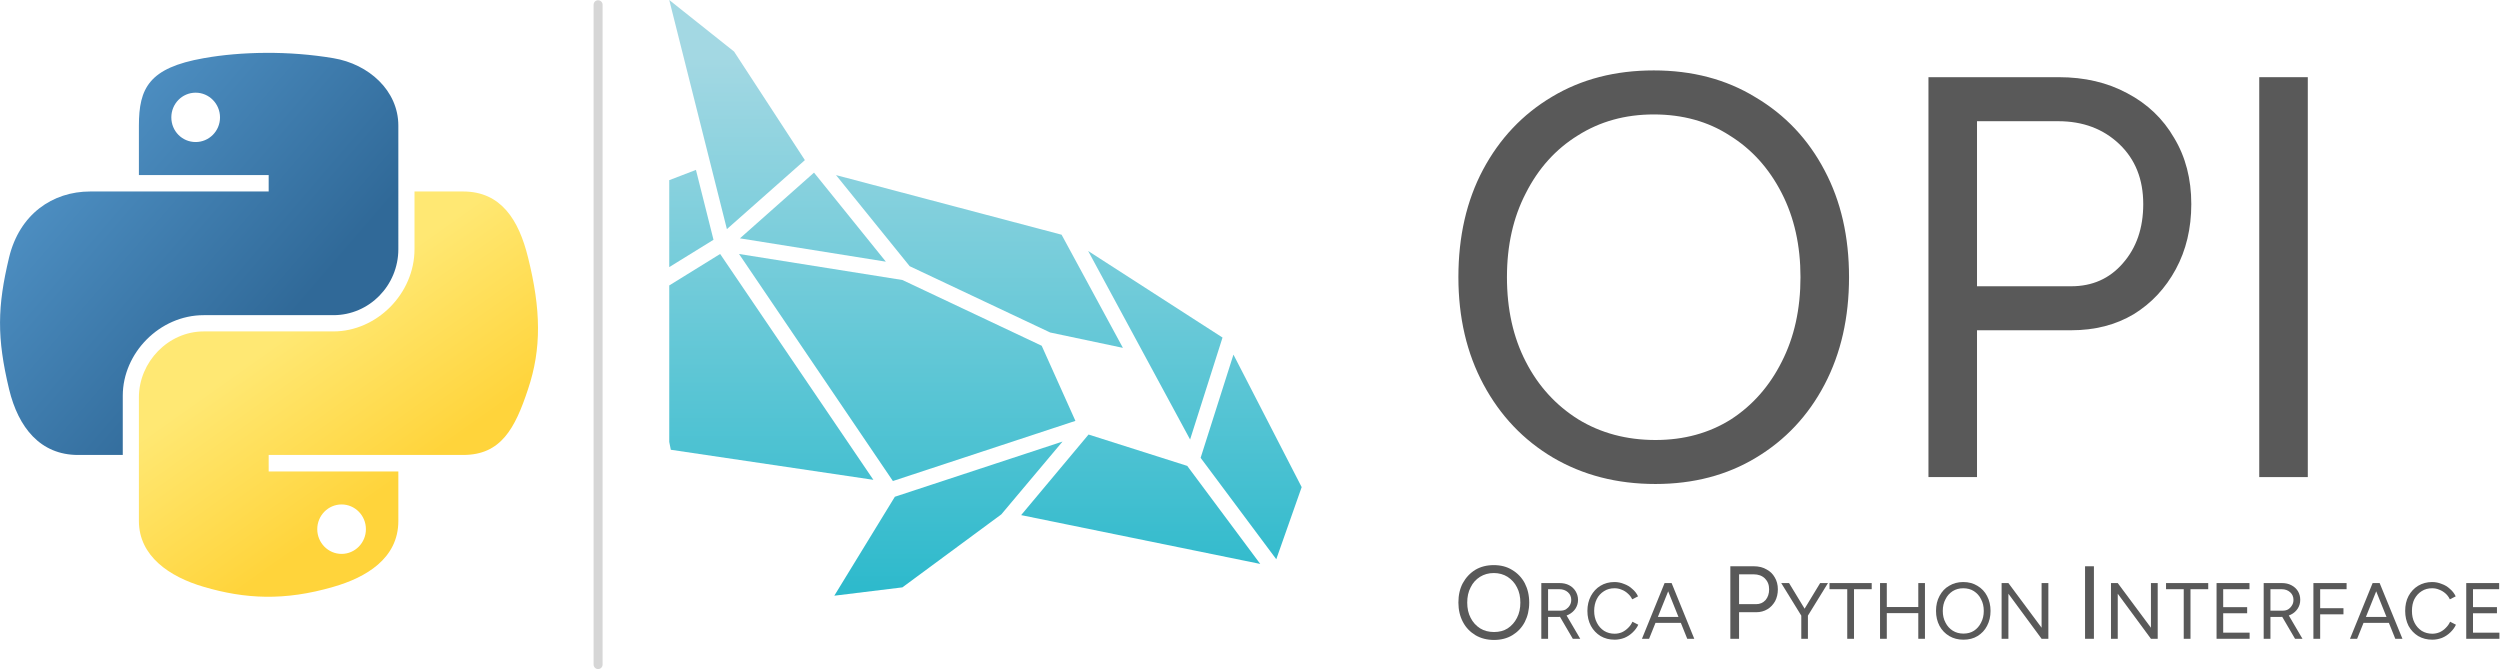
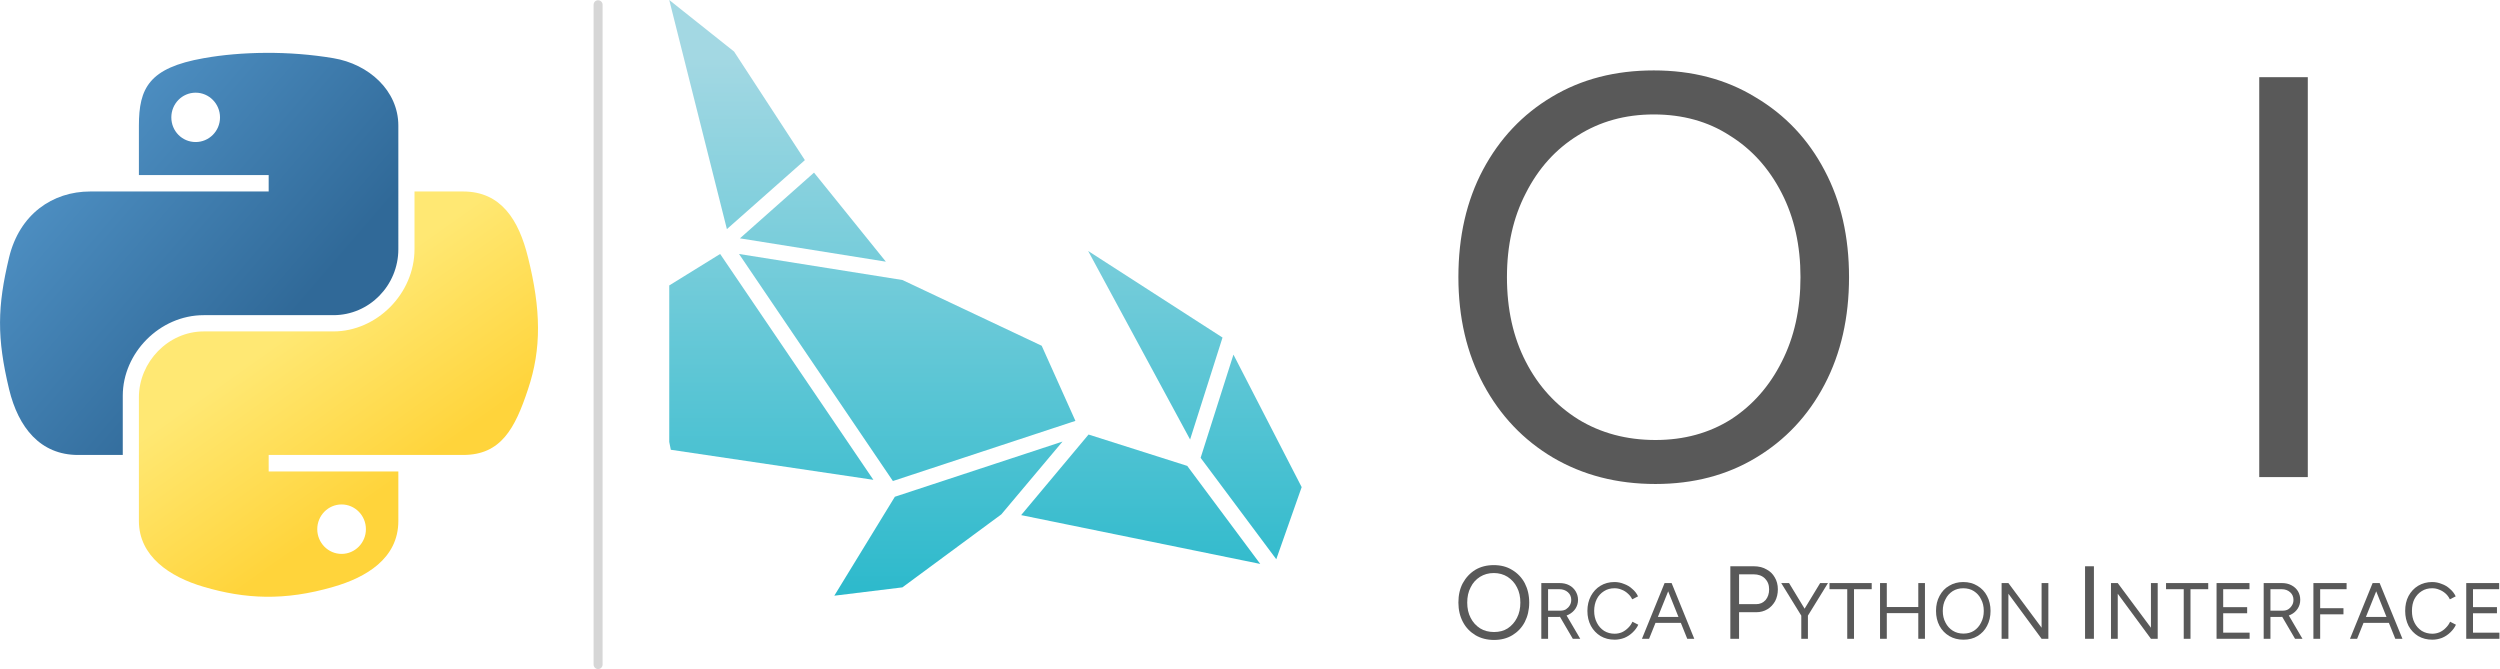
<svg xmlns="http://www.w3.org/2000/svg" xmlns:ns1="http://sodipodi.sourceforge.net/DTD/sodipodi-0.dtd" xmlns:ns2="http://www.inkscape.org/namespaces/inkscape" version="1.1" id="svg2" width="99.998" height="26.777" viewBox="0 0 99.998 26.777" ns1:docname="opi_logo_horizontal.svg" ns2:version="1.2.2 (b0a8486541, 2022-12-01)">
  <defs id="defs6">
    <clipPath clipPathUnits="userSpaceOnUse" id="clipPath20">
      <path d="M 20.082,0 H 41.613 V 20.082 H 20.082 Z" id="path18" />
    </clipPath>
    <clipPath clipPathUnits="userSpaceOnUse" id="clipPath30">
      <path d="M 0,0 H 75 V 21 H 0 Z" id="path28" />
    </clipPath>
    <linearGradient x1="0" y1="0" x2="1" y2="0" gradientUnits="userSpaceOnUse" gradientTransform="matrix(0,-24.602,24.602,0,13.391,25.112)" spreadMethod="pad" id="linearGradient52">
      <stop style="stop-opacity:1;stop-color:#00aec3" offset="0" id="stop44" />
      <stop style="stop-opacity:1;stop-color:#00aec3" offset="0.05" id="stop46" />
      <stop style="stop-opacity:1;stop-color:#a3d8e3" offset="0.95" id="stop48" />
      <stop style="stop-opacity:1;stop-color:#a3d8e3" offset="1" id="stop50" />
    </linearGradient>
    <clipPath clipPathUnits="userSpaceOnUse" id="clipPath64">
      <path d="M 0,0 H 75 V 21 H 0 Z" id="path62" />
    </clipPath>
    <linearGradient x1="0" y1="0" x2="1" y2="0" gradientUnits="userSpaceOnUse" gradientTransform="matrix(0,-24.602,24.602,0,6.935,25.112)" spreadMethod="pad" id="linearGradient86">
      <stop style="stop-opacity:1;stop-color:#00aec3" offset="0" id="stop78" />
      <stop style="stop-opacity:1;stop-color:#00aec3" offset="0.05" id="stop80" />
      <stop style="stop-opacity:1;stop-color:#a3d8e3" offset="0.95" id="stop82" />
      <stop style="stop-opacity:1;stop-color:#a3d8e3" offset="1" id="stop84" />
    </linearGradient>
    <clipPath clipPathUnits="userSpaceOnUse" id="clipPath98">
      <path d="M 0,0 H 75 V 21 H 0 Z" id="path96" />
    </clipPath>
    <linearGradient x1="0" y1="0" x2="1" y2="0" gradientUnits="userSpaceOnUse" gradientTransform="matrix(0,-24.602,24.602,0,9.237,25.112)" spreadMethod="pad" id="linearGradient120">
      <stop style="stop-opacity:1;stop-color:#00aec3" offset="0" id="stop112" />
      <stop style="stop-opacity:1;stop-color:#00aec3" offset="0.05" id="stop114" />
      <stop style="stop-opacity:1;stop-color:#a3d8e3" offset="0.95" id="stop116" />
      <stop style="stop-opacity:1;stop-color:#a3d8e3" offset="1" id="stop118" />
    </linearGradient>
    <clipPath clipPathUnits="userSpaceOnUse" id="clipPath132">
      <path d="M 0,0 H 75 V 21 H 0 Z" id="path130" />
    </clipPath>
    <linearGradient x1="0" y1="0" x2="1" y2="0" gradientUnits="userSpaceOnUse" gradientTransform="matrix(0,-24.602,24.602,0,18.512,25.112)" spreadMethod="pad" id="linearGradient154">
      <stop style="stop-opacity:1;stop-color:#00aec3" offset="0" id="stop146" />
      <stop style="stop-opacity:1;stop-color:#00aec3" offset="0.05" id="stop148" />
      <stop style="stop-opacity:1;stop-color:#a3d8e3" offset="0.95" id="stop150" />
      <stop style="stop-opacity:1;stop-color:#a3d8e3" offset="1" id="stop152" />
    </linearGradient>
    <clipPath clipPathUnits="userSpaceOnUse" id="clipPath166">
      <path d="M 0,0 H 75 V 21 H 0 Z" id="path164" />
    </clipPath>
    <linearGradient x1="0" y1="0" x2="1" y2="0" gradientUnits="userSpaceOnUse" gradientTransform="matrix(0,-24.602,24.602,0,22.726,25.112)" spreadMethod="pad" id="linearGradient188">
      <stop style="stop-opacity:1;stop-color:#00aec3" offset="0" id="stop180" />
      <stop style="stop-opacity:1;stop-color:#00aec3" offset="0.05" id="stop182" />
      <stop style="stop-opacity:1;stop-color:#a3d8e3" offset="0.95" id="stop184" />
      <stop style="stop-opacity:1;stop-color:#a3d8e3" offset="1" id="stop186" />
    </linearGradient>
    <clipPath clipPathUnits="userSpaceOnUse" id="clipPath200">
-       <path d="M 0,0 H 75 V 21 H 0 Z" id="path198" />
-     </clipPath>
+       </clipPath>
    <linearGradient x1="0" y1="0" x2="1" y2="0" gradientUnits="userSpaceOnUse" gradientTransform="matrix(0,-24.602,24.602,0,29.391,25.112)" spreadMethod="pad" id="linearGradient222">
      <stop style="stop-opacity:1;stop-color:#00aec3" offset="0" id="stop214" />
      <stop style="stop-opacity:1;stop-color:#00aec3" offset="0.05" id="stop216" />
      <stop style="stop-opacity:1;stop-color:#a3d8e3" offset="0.95" id="stop218" />
      <stop style="stop-opacity:1;stop-color:#a3d8e3" offset="1" id="stop220" />
    </linearGradient>
    <clipPath clipPathUnits="userSpaceOnUse" id="clipPath234">
-       <path d="M 0,0 H 75 V 21 H 0 Z" id="path232" />
+       <path d="M 0,0 H 75 V 21 H 0 " id="path232" />
    </clipPath>
    <linearGradient x1="0" y1="0" x2="1" y2="0" gradientUnits="userSpaceOnUse" gradientTransform="matrix(0,-24.602,24.602,0,24.393,25.112)" spreadMethod="pad" id="linearGradient256">
      <stop style="stop-opacity:1;stop-color:#00aec3" offset="0" id="stop248" />
      <stop style="stop-opacity:1;stop-color:#00aec3" offset="0.05" id="stop250" />
      <stop style="stop-opacity:1;stop-color:#a3d8e3" offset="0.95" id="stop252" />
      <stop style="stop-opacity:1;stop-color:#a3d8e3" offset="1" id="stop254" />
    </linearGradient>
    <clipPath clipPathUnits="userSpaceOnUse" id="clipPath268">
      <path d="M 0,0 H 75 V 21 H 0 Z" id="path266" />
    </clipPath>
    <linearGradient x1="0" y1="0" x2="1" y2="0" gradientUnits="userSpaceOnUse" gradientTransform="matrix(0,-24.602,24.602,0,34.669,25.112)" spreadMethod="pad" id="linearGradient290">
      <stop style="stop-opacity:1;stop-color:#00aec3" offset="0" id="stop282" />
      <stop style="stop-opacity:1;stop-color:#00aec3" offset="0.05" id="stop284" />
      <stop style="stop-opacity:1;stop-color:#a3d8e3" offset="0.95" id="stop286" />
      <stop style="stop-opacity:1;stop-color:#a3d8e3" offset="1" id="stop288" />
    </linearGradient>
    <clipPath clipPathUnits="userSpaceOnUse" id="clipPath302">
      <path d="M 0,0 H 75 V 21 H 0 Z" id="path300" />
    </clipPath>
    <linearGradient x1="0" y1="0" x2="1" y2="0" gradientUnits="userSpaceOnUse" gradientTransform="matrix(0,-24.602,24.602,0,34.229,25.112)" spreadMethod="pad" id="linearGradient324">
      <stop style="stop-opacity:1;stop-color:#00aec3" offset="0" id="stop316" />
      <stop style="stop-opacity:1;stop-color:#00aec3" offset="0.05" id="stop318" />
      <stop style="stop-opacity:1;stop-color:#a3d8e3" offset="0.95" id="stop320" />
      <stop style="stop-opacity:1;stop-color:#a3d8e3" offset="1" id="stop322" />
    </linearGradient>
    <clipPath clipPathUnits="userSpaceOnUse" id="clipPath336">
      <path d="M 0,0 H 75 V 21 H 0 Z" id="path334" />
    </clipPath>
    <linearGradient x1="0" y1="0" x2="1" y2="0" gradientUnits="userSpaceOnUse" gradientTransform="matrix(0,-24.602,24.602,0,27.221,25.112)" spreadMethod="pad" id="linearGradient358">
      <stop style="stop-opacity:1;stop-color:#00aec3" offset="0" id="stop350" />
      <stop style="stop-opacity:1;stop-color:#00aec3" offset="0.05" id="stop352" />
      <stop style="stop-opacity:1;stop-color:#a3d8e3" offset="0.95" id="stop354" />
      <stop style="stop-opacity:1;stop-color:#a3d8e3" offset="1" id="stop356" />
    </linearGradient>
    <clipPath clipPathUnits="userSpaceOnUse" id="clipPath370">
      <path d="M 0,0 H 75 V 21 H 0 Z" id="path368" />
    </clipPath>
    <linearGradient x1="0" y1="0" x2="1" y2="0" gradientUnits="userSpaceOnUse" gradientTransform="matrix(0,-24.602,24.602,0,22.116,25.112)" spreadMethod="pad" id="linearGradient392">
      <stop style="stop-opacity:1;stop-color:#00aec3" offset="0" id="stop384" />
      <stop style="stop-opacity:1;stop-color:#00aec3" offset="0.05" id="stop386" />
      <stop style="stop-opacity:1;stop-color:#a3d8e3" offset="0.95" id="stop388" />
      <stop style="stop-opacity:1;stop-color:#a3d8e3" offset="1" id="stop390" />
    </linearGradient>
    <clipPath clipPathUnits="userSpaceOnUse" id="clipPath404">
      <path d="M 0,0 H 75 V 21 H 0 Z" id="path402" />
    </clipPath>
    <linearGradient x1="0" y1="0" x2="1" y2="0" gradientUnits="userSpaceOnUse" gradientTransform="matrix(0,-24.602,24.602,0,37.543,25.112)" spreadMethod="pad" id="linearGradient426">
      <stop style="stop-opacity:1;stop-color:#00aec3" offset="0" id="stop418" />
      <stop style="stop-opacity:1;stop-color:#00aec3" offset="0.05" id="stop420" />
      <stop style="stop-opacity:1;stop-color:#a3d8e3" offset="0.95" id="stop422" />
      <stop style="stop-opacity:1;stop-color:#a3d8e3" offset="1" id="stop424" />
    </linearGradient>
    <clipPath clipPathUnits="userSpaceOnUse" id="clipPath438">
      <path d="M 0,0 H 75 V 21 H 0 Z" id="path436" />
    </clipPath>
    <linearGradient x1="0" y1="0" x2="1" y2="0" gradientUnits="userSpaceOnUse" gradientTransform="matrix(0,-24.602,24.602,0,28.458,25.112)" spreadMethod="pad" id="linearGradient460">
      <stop style="stop-opacity:1;stop-color:#00aec3" offset="0" id="stop452" />
      <stop style="stop-opacity:1;stop-color:#00aec3" offset="0.05" id="stop454" />
      <stop style="stop-opacity:1;stop-color:#a3d8e3" offset="0.95" id="stop456" />
      <stop style="stop-opacity:1;stop-color:#a3d8e3" offset="1" id="stop458" />
    </linearGradient>
    <clipPath clipPathUnits="userSpaceOnUse" id="clipPath472">
      <path d="M 0,0 H 75 V 21 H 0 Z" id="path470" />
    </clipPath>
    <linearGradient x1="0" y1="0" x2="1" y2="0" gradientUnits="userSpaceOnUse" gradientTransform="matrix(0,-24.602,24.602,0,14.711,25.112)" spreadMethod="pad" id="linearGradient494">
      <stop style="stop-opacity:1;stop-color:#00aec3" offset="0" id="stop486" />
      <stop style="stop-opacity:1;stop-color:#00aec3" offset="0.05" id="stop488" />
      <stop style="stop-opacity:1;stop-color:#a3d8e3" offset="0.95" id="stop490" />
      <stop style="stop-opacity:1;stop-color:#a3d8e3" offset="1" id="stop492" />
    </linearGradient>
    <clipPath clipPathUnits="userSpaceOnUse" id="clipPath506">
      <path d="M 0,0 H 75 V 21 H 0 Z" id="path504" />
    </clipPath>
    <linearGradient x1="0" y1="0" x2="1" y2="0" gradientUnits="userSpaceOnUse" gradientTransform="matrix(0,-24.602,24.602,0,4.67,25.112)" spreadMethod="pad" id="linearGradient528">
      <stop style="stop-opacity:1;stop-color:#00aec3" offset="0" id="stop520" />
      <stop style="stop-opacity:1;stop-color:#00aec3" offset="0.05" id="stop522" />
      <stop style="stop-opacity:1;stop-color:#a3d8e3" offset="0.95" id="stop524" />
      <stop style="stop-opacity:1;stop-color:#a3d8e3" offset="1" id="stop526" />
    </linearGradient>
    <clipPath clipPathUnits="userSpaceOnUse" id="clipPath540">
      <path d="M 0,0 H 75 V 21 H 0 Z" id="path538" />
    </clipPath>
    <linearGradient x1="0" y1="0" x2="1" y2="0" gradientUnits="userSpaceOnUse" gradientTransform="matrix(0,-24.602,24.602,0,1.761,25.112)" spreadMethod="pad" id="linearGradient562">
      <stop style="stop-opacity:1;stop-color:#00aec3" offset="0" id="stop554" />
      <stop style="stop-opacity:1;stop-color:#00aec3" offset="0.05" id="stop556" />
      <stop style="stop-opacity:1;stop-color:#a3d8e3" offset="0.95" id="stop558" />
      <stop style="stop-opacity:1;stop-color:#a3d8e3" offset="1" id="stop560" />
    </linearGradient>
    <linearGradient x1="26.649" y1="20.604" x2="135.665" y2="114.398" gradientUnits="userSpaceOnUse" gradientTransform="matrix(0.082,0,0,0.082,-2.177,-0.114)" spreadMethod="pad" id="linearGradient584">
      <stop style="stop-opacity:1;stop-color:#5a9fd4" offset="0" id="stop580" />
      <stop style="stop-opacity:1;stop-color:#306998" offset="1" id="stop582" />
    </linearGradient>
    <linearGradient x1="150.961" y1="192.352" x2="112.031" y2="137.273" gradientUnits="userSpaceOnUse" gradientTransform="matrix(0.082,0,0,0.082,-2.177,-0.114)" spreadMethod="pad" id="linearGradient602">
      <stop style="stop-opacity:1;stop-color:#ffd43b" offset="0" id="stop598" />
      <stop style="stop-opacity:1;stop-color:#ffe873" offset="1" id="stop600" />
    </linearGradient>
  </defs>
  <ns1:namedview id="namedview4" pagecolor="#505050" bordercolor="#eeeeee" borderopacity="1" ns2:showpageshadow="0" ns2:pageopacity="0" ns2:pagecheckerboard="0" ns2:deskcolor="#505050" showgrid="false" ns2:zoom="15.220264" ns2:cx="50.031985" ns2:cy="13.403184" ns2:window-width="1920" ns2:window-height="961" ns2:window-x="0" ns2:window-y="32" ns2:window-maximized="1" ns2:current-layer="g10">
    <ns2:page x="0" y="0" id="page8" width="99.998" height="26.777" />
  </ns1:namedview>
  <g id="g10" ns2:groupmode="layer" ns2:label="Page 1" transform="scale(1.333)">
    <g id="g12" />
    <g id="g14">
      <g id="g16" clip-path="url(#clipPath20)">
        <g id="g22">
          <g id="g24">
            <g id="g26" clip-path="url(#clipPath30)">
              <g id="g32">
                <g id="g34">
                  <g id="g36">
                    <g id="g42">
                      <path d="m 10.027,10.504 2.762,1.976 3.965,-2.414 -1.563,-2.734 z" style="fill:url(#linearGradient52);stroke:none" id="path54" />
                    </g>
                  </g>
                </g>
              </g>
            </g>
          </g>
        </g>
        <g id="g56">
          <g id="g58">
            <g id="g60" clip-path="url(#clipPath64)">
              <g id="g66">
                <g id="g68">
                  <g id="g70">
                    <g id="g76">
                      <path d="m 5.152,16.473 0.067,0.593 0.269,2.512 3.227,-7.59 z" style="fill:url(#linearGradient86);stroke:none" id="path88" />
                    </g>
                  </g>
                </g>
              </g>
            </g>
          </g>
        </g>
        <g id="g90">
          <g id="g92">
            <g id="g94" clip-path="url(#clipPath98)">
              <g id="g100">
                <g id="g102">
                  <g id="g104">
                    <g id="g110">
                      <path d="M 6.051,19.449 12.426,12.793 9.707,10.848 Z" style="fill:url(#linearGradient120);stroke:none" id="path122" />
                    </g>
                  </g>
                </g>
              </g>
            </g>
          </g>
        </g>
        <g id="g124">
          <g id="g126">
            <g id="g128" clip-path="url(#clipPath132)">
              <g id="g134">
                <g id="g136">
                  <g id="g138">
                    <g id="g144">
-                       <path d="M 15.613,7.125 17.152,9.824 21.41,7.195 20.883,5.098 Z" style="fill:url(#linearGradient154);stroke:none" id="path156" />
-                     </g>
+                       </g>
                  </g>
                </g>
              </g>
            </g>
          </g>
        </g>
        <g id="g158">
          <g id="g160">
            <g id="g162" clip-path="url(#clipPath166)">
              <g id="g168">
                <g id="g170">
                  <g id="g172">
                    <g id="g178">
                      <path d="m 19.246,9.082 0.883,4.414 6.078,0.902 -4.598,-6.777 z" style="fill:url(#linearGradient188);stroke:none" id="path190" />
                    </g>
                  </g>
                </g>
              </g>
            </g>
          </g>
        </g>
        <g id="g192">
          <g id="g194">
            <g id="g196" clip-path="url(#clipPath200)">
              <g id="g202">
                <g id="g204">
                  <g id="g206">
                    <g id="g212">
                      <path d="m 27.297,7.988 4.215,1.989 2.183,0.461 -1.84,-3.395 -6.769,-1.789 z" style="fill:url(#linearGradient222);stroke:none" id="path224" />
                    </g>
                  </g>
                </g>
              </g>
            </g>
          </g>
        </g>
        <g id="g226">
          <g id="g228">
            <g id="g230" clip-path="url(#clipPath234)">
              <g id="g236">
                <g id="g238">
                  <g id="g240">
                    <g id="g246">
                      <path d="m 22.203,7.152 4.379,0.7 -2.156,-2.672 z" style="fill:url(#linearGradient256);stroke:none" id="path258" />
                    </g>
                  </g>
                </g>
              </g>
            </g>
          </g>
        </g>
        <g id="g260">
          <g id="g262">
            <g id="g264" clip-path="url(#clipPath268)">
              <g id="g270">
                <g id="g272">
                  <g id="g274">
                    <g id="g280">
                      <path d="M 35.711,13.188 36.684,10.129 32.652,7.531 Z" style="fill:url(#linearGradient290);stroke:none" id="path292" />
                    </g>
                  </g>
                </g>
              </g>
            </g>
          </g>
        </g>
        <g id="g294">
          <g id="g296">
            <g id="g298" clip-path="url(#clipPath302)">
              <g id="g304">
                <g id="g306">
                  <g id="g308">
                    <g id="g314">
                      <path d="m 30.641,15.457 7.175,1.465 -2.191,-2.942 -2.961,-0.941 z" style="fill:url(#linearGradient324);stroke:none" id="path326" />
                    </g>
                  </g>
                </g>
              </g>
            </g>
          </g>
        </g>
        <g id="g328">
          <g id="g330">
            <g id="g332" clip-path="url(#clipPath336)">
              <g id="g338">
                <g id="g340">
                  <g id="g342">
                    <g id="g348">
                      <path d="M 26.793,14.434 32.27,12.629 31.258,10.375 27.078,8.402 22.176,7.621 Z" style="fill:url(#linearGradient358);stroke:none" id="path360" />
                    </g>
                  </g>
                </g>
              </g>
            </g>
          </g>
        </g>
        <g id="g362">
          <g id="g364">
            <g id="g366" clip-path="url(#clipPath370)">
              <g id="g372">
                <g id="g374">
                  <g id="g376">
                    <g id="g382">
                      <path d="m 20.082,0 1.73,6.875 2.34,-2.07 -2.125,-3.258 z" style="fill:url(#linearGradient392);stroke:none" id="path394" />
                    </g>
                  </g>
                </g>
              </g>
            </g>
          </g>
        </g>
        <g id="g396">
          <g id="g398">
            <g id="g400" clip-path="url(#clipPath404)">
              <g id="g406">
                <g id="g408">
                  <g id="g410">
                    <g id="g416">
                      <path d="m 36.027,13.738 2.27,3.043 0.762,-2.164 -2.047,-3.976 z" style="fill:url(#linearGradient426);stroke:none" id="path428" />
                    </g>
                  </g>
                </g>
              </g>
            </g>
          </g>
        </g>
        <g id="g430">
          <g id="g432">
            <g id="g434" clip-path="url(#clipPath438)">
              <g id="g440">
                <g id="g442">
                  <g id="g444">
                    <g id="g450">
                      <path d="m 26.852,14.906 -1.817,2.969 2.043,-0.25 2.969,-2.191 1.836,-2.184 z" style="fill:url(#linearGradient460);stroke:none" id="path462" />
                    </g>
                  </g>
                </g>
              </g>
            </g>
          </g>
        </g>
        <g id="g464">
          <g id="g466">
            <g id="g468" clip-path="url(#clipPath472)">
              <g id="g474">
                <g id="g476">
                  <g id="g478">
                    <g id="g484">
                      <path d="M 17.191,10.348 12.926,12.945 11.723,14.203 9.762,16.25 19.66,13.535 18.82,9.344 Z" style="fill:url(#linearGradient494);stroke:none" id="path496" />
                    </g>
                  </g>
                </g>
              </g>
            </g>
          </g>
        </g>
        <g id="g498">
          <g id="g500">
            <g id="g502" clip-path="url(#clipPath506)">
              <g id="g508">
                <g id="g510">
                  <g id="g512">
                    <g id="g518">
                      <path d="m 3.465,21.684 2.406,3.964 -0.75,-5.101 c 0,-0.004 0,-0.004 0,-0.008 L 4.797,17.527 Z" style="fill:url(#linearGradient528);stroke:none" id="path530" />
                    </g>
                  </g>
                </g>
              </g>
            </g>
          </g>
        </g>
        <g id="g532">
          <g id="g534">
            <g id="g536" clip-path="url(#clipPath540)">
              <g id="g542">
                <g id="g544">
                  <g id="g546">
                    <g id="g552">
                      <path d="m -0.266,20.785 3.317,0.66 0.734,-2.293 z" style="fill:url(#linearGradient562);stroke:none" id="path564" />
                    </g>
                  </g>
                </g>
              </g>
            </g>
          </g>
        </g>
      </g>
    </g>
    <g id="g566">
      <path d="M 17.945,20.078 C 17.871,20.074 17.812,20.016 17.812,19.941 V 0.145 c 0,-0.079 0.059,-0.137 0.133,-0.137 0.075,0 0.137,0.058 0.137,0.137 v 19.796 c 0,0.075 -0.062,0.137 -0.137,0.137 z" style="fill:#d6d6d6;fill-opacity:1;fill-rule:nonzero;stroke:none" id="path568" />
      <g id="g570">
        <g id="g572">
          <g id="g578">
            <path d="M 7.977,1.586 C 7.309,1.59 6.676,1.645 6.113,1.746 4.469,2.035 4.168,2.645 4.168,3.77 V 5.254 H 8.062 V 5.746 H 2.707 c -1.133,0 -2.121,0.684 -2.434,1.977 -0.355,1.484 -0.371,2.406 0,3.957 0.278,1.152 0.938,1.972 2.071,1.972 h 1.34 v -1.777 c 0,-1.285 1.109,-2.418 2.429,-2.418 h 3.891 c 1.082,0 1.949,-0.895 1.949,-1.98 V 3.77 C 11.953,2.715 11.062,1.922 10.004,1.746 9.336,1.633 8.641,1.582 7.977,1.586 Z M 5.871,2.781 c 0.402,0 0.731,0.332 0.731,0.742 0,0.411 -0.329,0.739 -0.731,0.739 -0.406,0 -0.73,-0.328 -0.73,-0.739 0,-0.41 0.324,-0.742 0.73,-0.742 z" style="fill:url(#linearGradient584);stroke:none" id="path586" />
          </g>
        </g>
      </g>
      <g id="g588">
        <g id="g590">
          <g id="g596">
            <path d="m 12.438,5.746 v 1.731 c 0,1.339 -1.137,2.468 -2.434,2.468 H 6.113 c -1.062,0 -1.945,0.914 -1.945,1.981 v 3.707 c 0,1.055 0.918,1.676 1.945,1.976 1.235,0.364 2.418,0.43 3.891,0 0.98,-0.281 1.949,-0.851 1.949,-1.976 V 14.148 H 8.062 v -0.496 h 5.836 c 1.133,0 1.555,-0.789 1.946,-1.972 0.41,-1.219 0.39,-2.395 0,-3.957 C 15.566,6.594 15.031,5.746 13.898,5.746 Z m -2.188,9.391 c 0.402,0 0.73,0.332 0.73,0.742 0,0.41 -0.328,0.742 -0.73,0.742 -0.402,0 -0.73,-0.332 -0.73,-0.742 0,-0.41 0.328,-0.742 0.73,-0.742 z" style="fill:url(#linearGradient602);stroke:none" id="path604" />
          </g>
        </g>
      </g>
      <path d="m 44.832,19.203 c -0.207,0 -0.394,-0.047 -0.555,-0.141 -0.16,-0.097 -0.289,-0.226 -0.379,-0.398 -0.089,-0.168 -0.136,-0.363 -0.136,-0.582 0,-0.223 0.043,-0.418 0.133,-0.586 0.093,-0.168 0.218,-0.301 0.375,-0.398 0.16,-0.094 0.343,-0.141 0.554,-0.141 0.207,0 0.395,0.047 0.551,0.145 0.164,0.097 0.289,0.23 0.379,0.398 0.086,0.168 0.133,0.359 0.133,0.582 0,0.219 -0.047,0.414 -0.133,0.582 -0.09,0.172 -0.215,0.301 -0.375,0.398 -0.156,0.094 -0.34,0.141 -0.547,0.141 z m 0,-0.238 c 0.156,0 0.293,-0.035 0.41,-0.11 0.117,-0.078 0.211,-0.183 0.278,-0.316 0.07,-0.133 0.101,-0.285 0.101,-0.457 0,-0.172 -0.031,-0.324 -0.101,-0.457 -0.067,-0.137 -0.165,-0.238 -0.282,-0.316 -0.121,-0.075 -0.258,-0.114 -0.414,-0.114 -0.156,0 -0.293,0.039 -0.414,0.114 -0.121,0.078 -0.215,0.179 -0.281,0.316 -0.07,0.133 -0.102,0.285 -0.102,0.457 0,0.172 0.032,0.324 0.102,0.457 0.066,0.133 0.164,0.238 0.285,0.316 0.121,0.075 0.262,0.11 0.418,0.11 z" style="fill:#595959;fill-opacity:1;fill-rule:nonzero;stroke:none" id="path606" />
      <path d="m 46.25,19.168 v -1.672 h 0.547 c 0.105,0 0.203,0.02 0.285,0.063 0.086,0.043 0.148,0.105 0.195,0.179 0.047,0.078 0.075,0.164 0.075,0.262 0,0.102 -0.028,0.188 -0.079,0.266 -0.05,0.074 -0.121,0.136 -0.207,0.179 -0.089,0.043 -0.187,0.067 -0.296,0.067 h -0.317 v 0.656 z m 0.945,0 -0.402,-0.688 0.16,-0.105 0.465,0.793 z m -0.742,-0.844 h 0.371 c 0.063,0 0.114,-0.012 0.164,-0.039 0.047,-0.031 0.086,-0.07 0.114,-0.117 0.031,-0.047 0.046,-0.106 0.046,-0.168 0,-0.094 -0.035,-0.172 -0.101,-0.23 -0.067,-0.059 -0.152,-0.09 -0.258,-0.09 h -0.336 z" style="fill:#595959;fill-opacity:1;fill-rule:nonzero;stroke:none" id="path608" />
      <path d="m 48.453,19.195 c -0.16,0 -0.301,-0.035 -0.426,-0.109 -0.121,-0.074 -0.218,-0.176 -0.289,-0.305 -0.07,-0.133 -0.105,-0.281 -0.105,-0.449 0,-0.168 0.035,-0.316 0.105,-0.449 0.071,-0.129 0.164,-0.231 0.285,-0.305 0.122,-0.074 0.262,-0.113 0.422,-0.113 0.098,0 0.196,0.019 0.289,0.058 0.09,0.032 0.176,0.082 0.246,0.149 0.075,0.062 0.133,0.137 0.172,0.223 l -0.175,0.089 c -0.032,-0.07 -0.075,-0.125 -0.133,-0.175 -0.055,-0.051 -0.117,-0.09 -0.184,-0.114 -0.07,-0.031 -0.14,-0.043 -0.215,-0.043 -0.117,0 -0.222,0.028 -0.312,0.086 -0.094,0.059 -0.168,0.137 -0.219,0.239 -0.051,0.101 -0.078,0.222 -0.078,0.355 0,0.133 0.027,0.25 0.082,0.356 0.051,0.101 0.125,0.183 0.215,0.242 0.094,0.058 0.199,0.086 0.32,0.086 0.074,0 0.149,-0.016 0.215,-0.043 0.07,-0.032 0.129,-0.075 0.184,-0.129 0.058,-0.055 0.101,-0.117 0.132,-0.188 l 0.176,0.09 c -0.039,0.086 -0.098,0.164 -0.172,0.234 -0.07,0.067 -0.152,0.122 -0.246,0.161 -0.094,0.035 -0.191,0.054 -0.289,0.054 z" style="fill:#595959;fill-opacity:1;fill-rule:nonzero;stroke:none" id="path610" />
      <path d="m 50.629,19.168 -0.672,-1.672 h 0.203 l 0.68,1.672 z m -1.359,0 0.679,-1.672 h 0.207 l -0.672,1.672 z m 0.32,-0.477 v -0.179 h 0.93 v 0.179 z" style="fill:#595959;fill-opacity:1;fill-rule:nonzero;stroke:none" id="path612" />
      <path d="m 51.922,19.168 v -2.176 h 0.707 c 0.141,0 0.266,0.031 0.371,0.09 0.109,0.055 0.195,0.137 0.254,0.242 0.062,0.102 0.094,0.223 0.094,0.36 0,0.132 -0.028,0.25 -0.082,0.355 -0.059,0.102 -0.133,0.184 -0.231,0.242 -0.097,0.059 -0.211,0.09 -0.34,0.09 h -0.511 v 0.797 z m 0.262,-1.039 h 0.511 c 0.114,0 0.207,-0.039 0.282,-0.121 0.074,-0.086 0.109,-0.196 0.109,-0.324 0,-0.137 -0.043,-0.243 -0.129,-0.329 -0.086,-0.082 -0.199,-0.121 -0.332,-0.121 h -0.441 z" style="fill:#595959;fill-opacity:1;fill-rule:nonzero;stroke:none" id="path614" />
      <path d="m 54.25,18.473 -0.176,-0.082 0.543,-0.895 h 0.235 z m -0.199,0.695 v -0.805 h 0.199 v 0.805 z m 0,-0.695 -0.602,-0.977 h 0.235 l 0.543,0.895 z" style="fill:#595959;fill-opacity:1;fill-rule:nonzero;stroke:none" id="path616" />
      <path d="M 55.43,19.168 V 17.68 h -0.532 v -0.184 h 1.266 v 0.184 h -0.531 v 1.488 z" style="fill:#595959;fill-opacity:1;fill-rule:nonzero;stroke:none" id="path618" />
      <path d="m 57.562,19.168 v -1.672 h 0.2 v 1.672 z m -1.148,0 v -1.672 h 0.203 v 1.672 z m 0.18,-0.77 v -0.183 h 1.011 v 0.183 z" style="fill:#595959;fill-opacity:1;fill-rule:nonzero;stroke:none" id="path620" />
      <path d="m 58.918,19.195 c -0.16,0 -0.301,-0.035 -0.426,-0.109 -0.125,-0.074 -0.222,-0.176 -0.293,-0.305 -0.07,-0.133 -0.105,-0.281 -0.105,-0.449 0,-0.172 0.035,-0.32 0.105,-0.449 0.071,-0.133 0.164,-0.235 0.289,-0.305 0.121,-0.074 0.262,-0.113 0.422,-0.113 0.164,0 0.305,0.039 0.426,0.113 0.125,0.074 0.223,0.176 0.289,0.305 0.07,0.133 0.105,0.281 0.105,0.449 0,0.168 -0.035,0.316 -0.105,0.449 -0.066,0.129 -0.164,0.231 -0.285,0.305 -0.121,0.074 -0.262,0.109 -0.422,0.109 z m 0,-0.183 c 0.121,0 0.227,-0.028 0.316,-0.086 0.09,-0.059 0.161,-0.141 0.211,-0.242 0.055,-0.102 0.082,-0.219 0.082,-0.352 0,-0.133 -0.027,-0.25 -0.082,-0.352 -0.05,-0.105 -0.125,-0.183 -0.215,-0.242 -0.089,-0.058 -0.199,-0.086 -0.32,-0.086 -0.117,0 -0.222,0.028 -0.316,0.086 -0.09,0.059 -0.164,0.137 -0.215,0.242 -0.055,0.102 -0.082,0.219 -0.082,0.352 0,0.133 0.027,0.25 0.082,0.352 0.051,0.101 0.125,0.183 0.219,0.242 0.093,0.058 0.199,0.086 0.32,0.086 z" style="fill:#595959;fill-opacity:1;fill-rule:nonzero;stroke:none" id="path622" />
      <path d="m 60.062,19.168 v -1.672 h 0.204 l 0.996,1.34 v -1.34 h 0.203 v 1.672 h -0.203 l -0.996,-1.352 v 1.352 z" style="fill:#595959;fill-opacity:1;fill-rule:nonzero;stroke:none" id="path624" />
      <path d="m 62.566,16.992 h 0.266 v 2.176 h -0.266 z" style="fill:#595959;fill-opacity:1;fill-rule:nonzero;stroke:none" id="path626" />
      <path d="m 63.344,19.168 v -1.672 h 0.203 l 0.996,1.34 v -1.34 h 0.203 v 1.672 h -0.203 l -0.996,-1.352 v 1.352 z" style="fill:#595959;fill-opacity:1;fill-rule:nonzero;stroke:none" id="path628" />
      <path d="M 65.527,19.168 V 17.68 h -0.531 v -0.184 h 1.266 V 17.68 H 65.73 v 1.488 z" style="fill:#595959;fill-opacity:1;fill-rule:nonzero;stroke:none" id="path630" />
      <path d="M 66.512,19.168 V 17.496 H 67.5 v 0.184 h -0.789 v 0.539 h 0.719 v 0.183 h -0.719 v 0.582 h 0.793 v 0.184 z" style="fill:#595959;fill-opacity:1;fill-rule:nonzero;stroke:none" id="path632" />
      <path d="m 67.926,19.168 v -1.672 h 0.543 c 0.109,0 0.203,0.02 0.285,0.063 0.086,0.043 0.152,0.105 0.199,0.179 0.047,0.078 0.07,0.164 0.07,0.262 0,0.102 -0.027,0.188 -0.078,0.266 -0.05,0.074 -0.117,0.136 -0.207,0.179 -0.086,0.043 -0.187,0.067 -0.297,0.067 h -0.312 v 0.656 z m 0.941,0 -0.402,-0.688 0.16,-0.105 0.465,0.793 z m -0.738,-0.844 h 0.367 c 0.063,0 0.117,-0.012 0.164,-0.039 0.047,-0.031 0.086,-0.07 0.113,-0.117 0.032,-0.047 0.047,-0.106 0.047,-0.168 0,-0.094 -0.035,-0.172 -0.101,-0.23 -0.067,-0.059 -0.149,-0.09 -0.254,-0.09 h -0.336 z" style="fill:#595959;fill-opacity:1;fill-rule:nonzero;stroke:none" id="path634" />
      <path d="m 69.418,19.168 v -1.672 h 0.996 v 0.184 h -0.793 v 0.57 h 0.699 v 0.184 h -0.699 v 0.734 z" style="fill:#595959;fill-opacity:1;fill-rule:nonzero;stroke:none" id="path636" />
      <path d="m 71.875,19.168 -0.672,-1.672 h 0.203 l 0.684,1.672 z m -1.359,0 0.679,-1.672 h 0.207 l -0.672,1.672 z m 0.324,-0.477 v -0.179 h 0.93 v 0.179 z" style="fill:#595959;fill-opacity:1;fill-rule:nonzero;stroke:none" id="path638" />
      <path d="m 72.988,19.195 c -0.16,0 -0.3,-0.035 -0.426,-0.109 -0.121,-0.074 -0.218,-0.176 -0.289,-0.305 -0.066,-0.133 -0.101,-0.281 -0.101,-0.449 0,-0.168 0.031,-0.316 0.101,-0.449 0.071,-0.129 0.165,-0.231 0.286,-0.305 0.125,-0.074 0.265,-0.113 0.421,-0.113 0.102,0 0.196,0.019 0.29,0.058 0.093,0.032 0.175,0.082 0.246,0.149 0.074,0.062 0.132,0.137 0.172,0.223 l -0.176,0.089 c -0.032,-0.07 -0.074,-0.125 -0.129,-0.175 -0.059,-0.051 -0.121,-0.09 -0.188,-0.114 -0.07,-0.031 -0.14,-0.043 -0.215,-0.043 -0.117,0 -0.222,0.028 -0.312,0.086 -0.094,0.059 -0.164,0.137 -0.219,0.239 -0.051,0.101 -0.074,0.222 -0.074,0.355 0,0.133 0.023,0.25 0.078,0.356 0.051,0.101 0.125,0.183 0.215,0.242 0.094,0.058 0.203,0.086 0.32,0.086 0.074,0 0.149,-0.016 0.215,-0.043 0.07,-0.032 0.133,-0.075 0.184,-0.129 0.058,-0.055 0.101,-0.117 0.133,-0.188 l 0.175,0.09 c -0.039,0.086 -0.097,0.164 -0.172,0.234 -0.07,0.067 -0.152,0.122 -0.246,0.161 -0.093,0.035 -0.191,0.054 -0.289,0.054 z" style="fill:#595959;fill-opacity:1;fill-rule:nonzero;stroke:none" id="path640" />
      <path d="m 74.004,19.168 v -1.672 h 0.988 v 0.184 h -0.785 v 0.539 h 0.719 v 0.183 h -0.719 v 0.582 H 75 v 0.184 z" style="fill:#595959;fill-opacity:1;fill-rule:nonzero;stroke:none" id="path642" />
      <path d="m 49.676,14.523 c -1.156,0 -2.176,-0.265 -3.071,-0.789 -0.89,-0.527 -1.585,-1.257 -2.089,-2.195 -0.504,-0.937 -0.754,-2.012 -0.754,-3.223 0,-1.222 0.246,-2.296 0.738,-3.222 0.5,-0.938 1.191,-1.668 2.074,-2.192 0.879,-0.527 1.895,-0.789 3.051,-0.789 1.152,0 2.172,0.266 3.051,0.805 0.89,0.527 1.582,1.258 2.074,2.195 0.492,0.926 0.734,1.992 0.734,3.203 0,1.211 -0.242,2.286 -0.734,3.223 -0.492,0.938 -1.18,1.668 -2.059,2.195 -0.867,0.524 -1.875,0.789 -3.015,0.789 z m 0,-1.32 c 0.855,0 1.609,-0.207 2.262,-0.617 0.652,-0.422 1.16,-1 1.527,-1.731 0.375,-0.734 0.562,-1.578 0.562,-2.539 0,-0.949 -0.187,-1.789 -0.562,-2.519 -0.379,-0.742 -0.899,-1.32 -1.563,-1.731 -0.648,-0.421 -1.41,-0.632 -2.277,-0.632 -0.859,0 -1.617,0.211 -2.281,0.632 -0.664,0.411 -1.184,0.989 -1.559,1.731 -0.379,0.73 -0.566,1.57 -0.566,2.519 0,0.961 0.187,1.805 0.566,2.539 0.375,0.731 0.903,1.309 1.578,1.731 0.672,0.41 1.446,0.617 2.313,0.617 z" style="fill:#595959;fill-opacity:1;fill-rule:nonzero;stroke:none" id="path644" />
-       <path d="m 57.867,14.316 v -12 h 3.91 c 0.778,0 1.461,0.161 2.055,0.481 0.606,0.32 1.074,0.765 1.406,1.34 0.344,0.57 0.516,1.23 0.516,1.988 0,0.73 -0.156,1.383 -0.465,1.953 -0.309,0.57 -0.73,1.024 -1.266,1.352 -0.539,0.32 -1.16,0.48 -1.871,0.48 h -2.828 v 4.406 z M 59.324,8.59 h 2.828 c 0.629,0 1.145,-0.227 1.543,-0.684 0.414,-0.468 0.617,-1.062 0.617,-1.781 0,-0.746 -0.238,-1.344 -0.718,-1.801 -0.481,-0.457 -1.09,-0.687 -1.836,-0.687 h -2.434 z" style="fill:#595959;fill-opacity:1;fill-rule:nonzero;stroke:none" id="path646" />
      <path d="m 67.793,2.316 h 1.457 v 12 h -1.457 z" style="fill:#595959;fill-opacity:1;fill-rule:nonzero;stroke:none" id="path648" />
    </g>
  </g>
</svg>